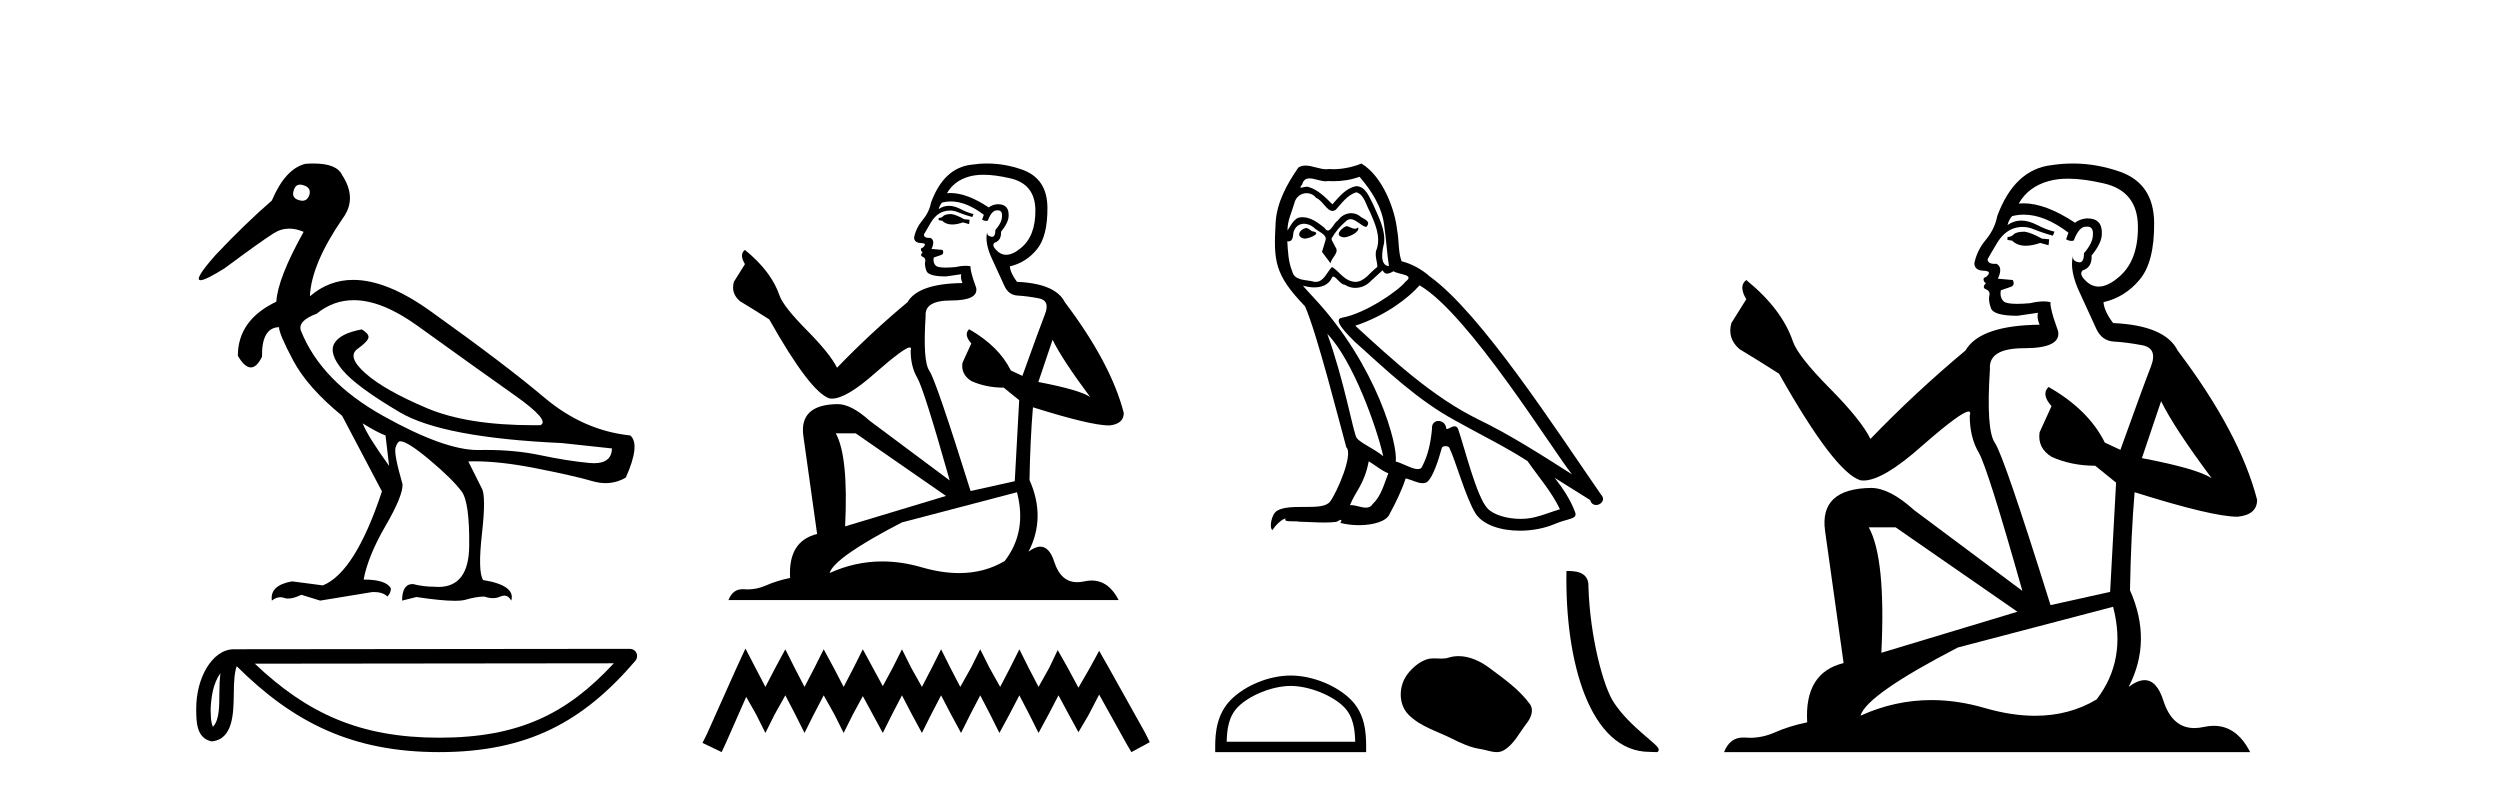
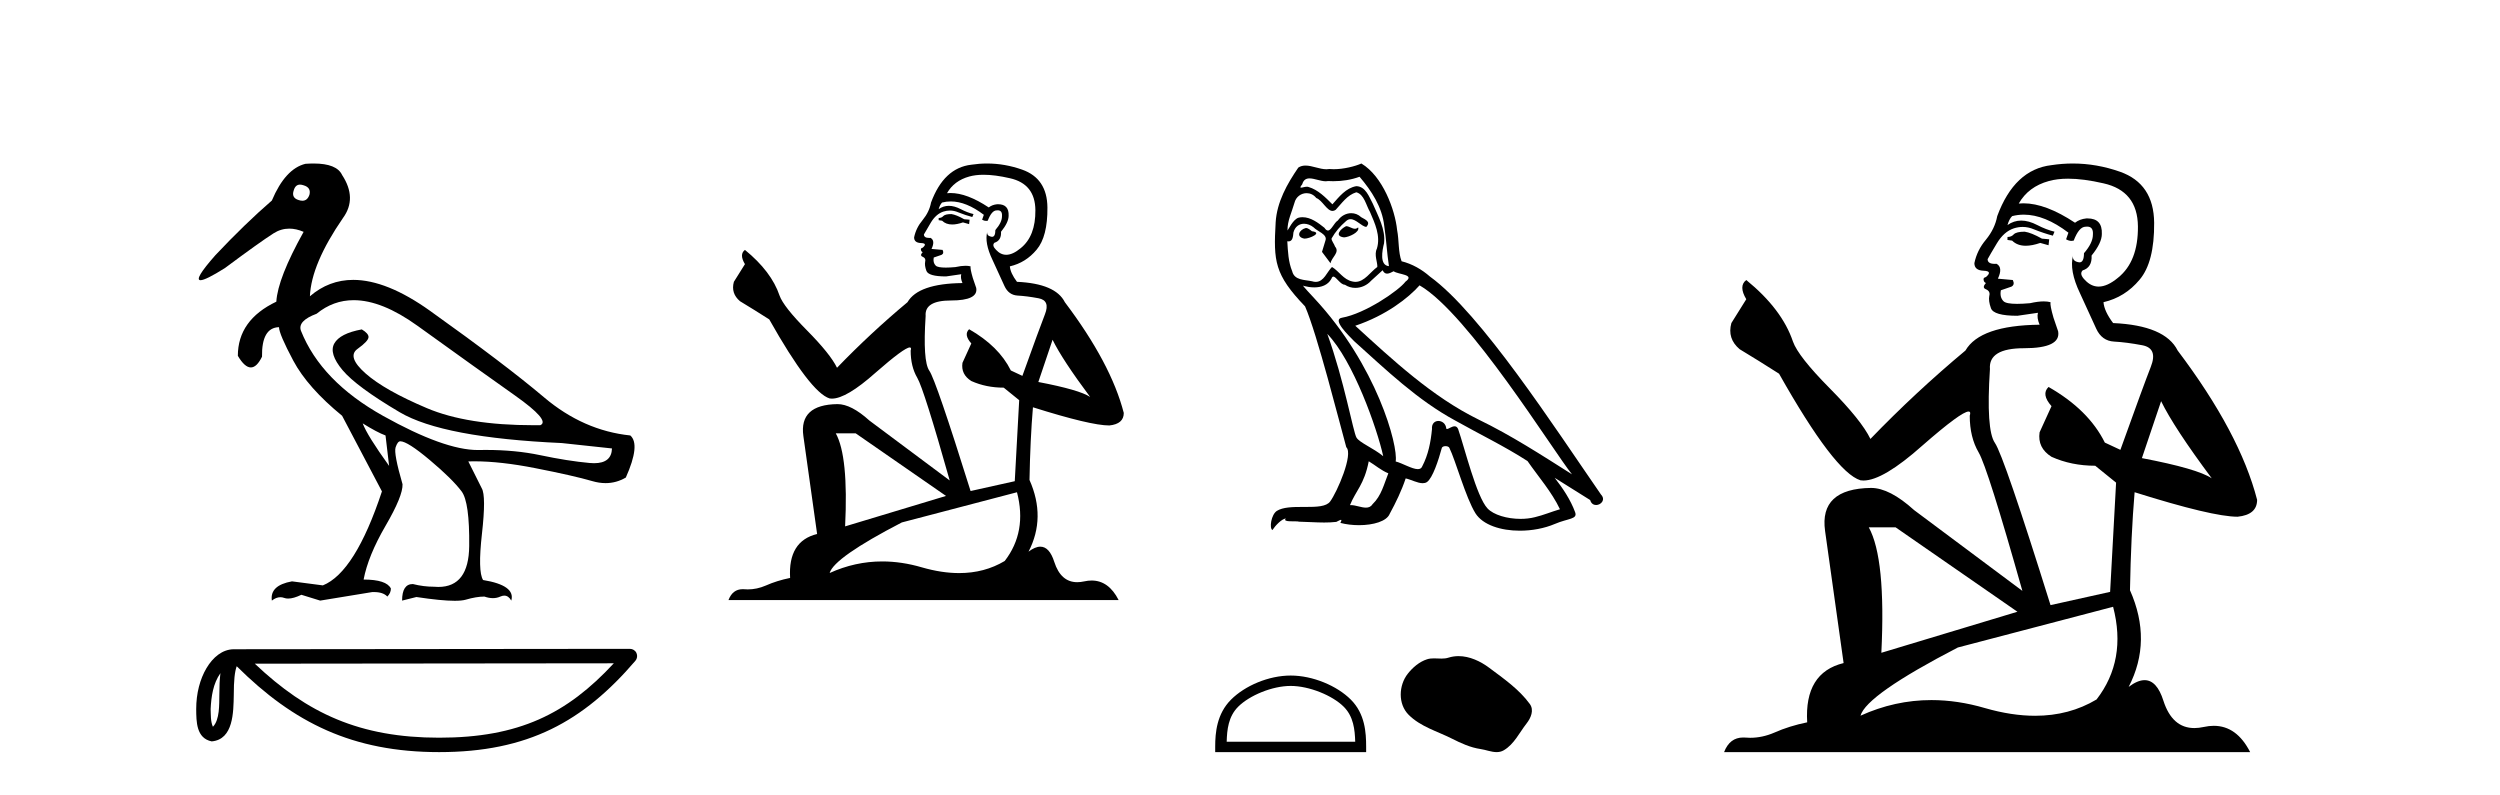
<svg xmlns="http://www.w3.org/2000/svg" width="129.0" height="41.0">
  <path d="M 15.481 9.526 C 15.537 9.526 15.599 9.538 15.667 9.562 C 15.929 9.639 16.029 9.8 15.968 10.047 C 15.898 10.254 15.777 10.358 15.604 10.358 C 15.546 10.358 15.483 10.347 15.413 10.324 C 15.152 10.247 15.067 10.077 15.159 9.816 C 15.216 9.622 15.324 9.526 15.481 9.526 ZM 18.251 15.489 C 19.221 15.489 20.319 15.93 21.544 16.812 C 23.661 18.337 25.335 19.533 26.567 20.403 C 27.798 21.273 28.237 21.785 27.883 21.939 C 27.766 21.94 27.651 21.941 27.537 21.941 C 25.25 21.941 23.415 21.648 22.029 21.061 C 20.574 20.446 19.52 19.849 18.866 19.272 C 18.211 18.694 18.073 18.271 18.45 18.002 C 18.827 17.732 19.016 17.528 19.016 17.39 C 19.016 17.267 18.9 17.136 18.669 16.997 C 17.915 17.136 17.442 17.378 17.249 17.725 C 17.057 18.071 17.199 18.529 17.676 19.099 C 18.154 19.668 19.135 20.392 20.621 21.269 C 22.106 22.147 24.896 22.678 28.991 22.862 L 31.578 23.14 C 31.564 23.647 31.256 23.901 30.655 23.901 C 30.582 23.901 30.505 23.898 30.423 23.89 C 29.669 23.821 28.818 23.686 27.871 23.486 C 27.022 23.307 26.09 23.217 25.074 23.217 C 24.957 23.217 24.839 23.218 24.719 23.22 C 24.697 23.221 24.675 23.221 24.653 23.221 C 23.502 23.221 21.877 22.636 19.778 21.465 C 17.638 20.272 16.222 18.806 15.529 17.066 C 15.406 16.728 15.675 16.435 16.337 16.189 C 16.907 15.722 17.545 15.489 18.251 15.489 ZM 18.715 21.846 C 19.208 22.154 19.601 22.362 19.893 22.47 L 20.078 24.04 C 19.324 22.993 18.869 22.262 18.715 21.846 ZM 16.183 8.437 C 16.05 8.437 15.909 8.442 15.76 8.453 C 15.067 8.623 14.49 9.254 14.028 10.347 C 13.104 11.147 12.134 12.086 11.118 13.164 C 10.355 14.027 10.099 14.458 10.349 14.458 C 10.522 14.458 10.941 14.25 11.603 13.834 C 12.804 12.941 13.639 12.344 14.109 12.044 C 14.367 11.879 14.64 11.797 14.928 11.797 C 15.164 11.797 15.411 11.852 15.667 11.963 C 14.775 13.564 14.305 14.765 14.259 15.566 C 12.935 16.197 12.273 17.128 12.273 18.36 C 12.508 18.76 12.732 18.96 12.943 18.96 C 13.147 18.96 13.339 18.775 13.52 18.406 C 13.504 17.405 13.797 16.897 14.397 16.882 C 14.397 17.113 14.644 17.69 15.136 18.614 C 15.629 19.537 16.468 20.484 17.653 21.454 L 19.708 25.356 C 18.785 28.143 17.769 29.759 16.66 30.206 L 15.067 29.998 C 14.297 30.136 13.951 30.467 14.028 30.991 C 14.176 30.874 14.322 30.816 14.467 30.816 C 14.533 30.816 14.598 30.828 14.663 30.852 C 14.724 30.875 14.793 30.886 14.869 30.886 C 15.053 30.886 15.28 30.821 15.552 30.691 L 16.522 30.991 L 19.2 30.552 C 19.231 30.551 19.261 30.55 19.291 30.55 C 19.613 30.55 19.844 30.628 19.986 30.783 C 20.109 30.66 20.17 30.521 20.17 30.367 C 20.016 30.059 19.547 29.905 18.762 29.905 C 18.916 29.09 19.293 28.166 19.893 27.134 C 20.494 26.103 20.786 25.387 20.771 24.987 C 20.463 23.925 20.343 23.29 20.413 23.082 C 20.482 22.874 20.563 22.77 20.655 22.77 C 20.901 22.77 21.41 23.093 22.179 23.74 C 22.949 24.387 23.495 24.925 23.819 25.356 C 24.096 25.726 24.227 26.665 24.211 28.174 C 24.197 29.582 23.666 30.286 22.619 30.286 C 22.545 30.286 22.467 30.282 22.387 30.275 C 22.033 30.275 21.671 30.229 21.302 30.136 C 20.932 30.136 20.748 30.421 20.748 30.991 L 21.486 30.806 C 22.347 30.936 23.006 31.001 23.463 31.001 C 23.709 31.001 23.897 30.982 24.027 30.945 C 24.396 30.837 24.719 30.783 24.996 30.783 C 25.15 30.837 25.296 30.864 25.432 30.864 C 25.569 30.864 25.697 30.837 25.816 30.783 C 25.889 30.75 25.957 30.734 26.02 30.734 C 26.165 30.734 26.286 30.819 26.382 30.991 C 26.536 30.467 26.051 30.113 24.927 29.929 C 24.742 29.636 24.723 28.839 24.869 27.539 C 25.016 26.238 25.012 25.456 24.858 25.195 L 24.165 23.809 C 24.267 23.806 24.371 23.804 24.477 23.804 C 25.379 23.804 26.426 23.921 27.617 24.156 C 28.949 24.417 29.93 24.641 30.561 24.825 C 30.798 24.895 31.027 24.929 31.249 24.929 C 31.618 24.929 31.966 24.833 32.293 24.641 C 32.801 23.501 32.878 22.778 32.524 22.47 C 30.908 22.301 29.426 21.646 28.079 20.507 C 26.732 19.368 24.769 17.879 22.191 16.039 C 20.699 14.974 19.378 14.442 18.228 14.442 C 17.392 14.442 16.646 14.724 15.991 15.288 C 16.037 14.18 16.606 12.833 17.699 11.247 C 18.192 10.57 18.177 9.831 17.653 9.031 C 17.469 8.635 16.978 8.437 16.183 8.437 Z" style="fill:#000000;stroke:none" />
  <path d="M 11.374 34.735 C 11.334 35.049 11.318 35.419 11.318 35.871 C 11.31 36.329 11.342 37.147 10.986 37.502 C 10.86 37.217 10.883 36.888 10.869 36.584 C 10.901 35.942 10.993 35.275 11.374 34.735 ZM 31.673 34.226 C 29.25 36.842 26.765 38.065 22.658 38.065 C 18.568 38.065 15.855 36.811 13.148 34.246 L 31.673 34.226 ZM 32.504 33.48 C 32.504 33.48 32.504 33.48 32.504 33.48 L 12.071 33.501 C 11.476 33.501 10.986 33.918 10.654 34.477 C 10.323 35.036 10.124 35.772 10.124 36.584 C 10.129 37.245 10.129 38.093 10.923 38.256 C 12.051 38.157 12.045 36.731 12.063 35.871 C 12.063 35.098 12.113 34.657 12.214 34.377 C 15.152 37.298 18.198 38.809 22.658 38.809 C 27.24 38.809 30.096 37.236 32.787 34.095 C 32.881 33.984 32.903 33.829 32.842 33.697 C 32.782 33.564 32.649 33.48 32.504 33.48 Z" style="fill:#000000;stroke:none" />
  <path d="M 49.093 11.046 Q 48.777 11.046 48.675 11.147 Q 48.587 11.248 48.435 11.248 L 48.435 11.362 L 48.612 11.388 Q 48.808 11.584 49.135 11.584 Q 49.376 11.584 49.689 11.476 L 50.006 11.565 L 50.031 11.337 L 49.752 11.312 Q 49.347 11.084 49.093 11.046 ZM 50.753 9.018 Q 51.337 9.018 52.109 9.196 Q 53.414 9.487 53.426 10.843 Q 53.439 12.186 52.666 12.807 Q 52.257 13.147 51.922 13.147 Q 51.633 13.147 51.399 12.895 Q 51.171 12.667 51.31 12.528 Q 51.678 12.414 51.653 11.958 Q 52.045 11.476 52.045 11.134 Q 52.07 10.538 51.498 10.538 Q 51.474 10.538 51.45 10.539 Q 51.196 10.564 51.019 10.704 Q 49.898 9.96 49.046 9.96 Q 48.954 9.96 48.865 9.969 L 48.865 9.969 Q 49.233 9.323 50.018 9.107 Q 50.339 9.018 50.753 9.018 ZM 54.313 17.532 Q 54.807 18.546 56.251 20.484 Q 55.707 20.117 53.578 19.711 L 54.313 17.532 ZM 49.06 10.394 Q 49.859 10.394 50.766 11.084 L 50.677 11.337 Q 50.783 11.399 50.884 11.399 Q 50.927 11.399 50.968 11.388 Q 51.171 10.856 51.425 10.856 Q 51.455 10.852 51.482 10.852 Q 51.726 10.852 51.703 11.16 Q 51.703 11.476 51.361 11.869 Q 51.361 12.22 51.191 12.22 Q 51.164 12.22 51.133 12.211 Q 50.905 12.161 50.943 11.958 L 50.943 11.958 Q 50.791 12.528 51.209 13.402 Q 51.615 14.289 51.83 14.758 Q 52.045 15.227 52.514 15.252 Q 52.983 15.277 53.591 15.391 Q 54.199 15.505 53.92 16.215 Q 53.642 16.924 52.755 19.395 L 52.159 19.116 Q 51.539 17.862 50.006 16.988 L 50.006 16.988 Q 49.714 17.266 50.12 17.722 L 49.663 18.723 Q 49.575 19.319 50.12 19.661 Q 50.88 20.003 51.792 20.003 L 52.59 20.649 L 52.362 24.83 L 50.082 25.337 Q 48.295 19.623 47.953 19.129 Q 47.611 18.635 47.763 16.303 Q 47.7 15.505 49.068 15.505 Q 50.487 15.505 50.373 14.859 L 50.196 14.34 Q 50.056 13.858 50.082 13.744 Q 49.97 13.714 49.822 13.714 Q 49.6 13.714 49.296 13.782 Q 49.009 13.808 48.801 13.808 Q 48.384 13.808 48.283 13.706 Q 48.131 13.554 48.181 13.288 L 48.587 13.149 Q 48.726 13.073 48.637 12.895 L 48.067 12.845 Q 48.27 12.414 48.016 12.275 Q 47.978 12.277 47.945 12.277 Q 47.674 12.277 47.674 12.097 Q 47.763 11.933 48.029 11.489 Q 48.295 11.046 48.675 10.919 Q 48.846 10.864 49.014 10.864 Q 49.233 10.864 49.448 10.957 Q 49.828 11.109 50.17 11.198 L 50.234 11.046 Q 49.917 10.97 49.575 10.792 Q 49.245 10.621 48.96 10.621 Q 48.675 10.621 48.435 10.792 Q 48.498 10.564 48.612 10.45 Q 48.832 10.394 49.06 10.394 ZM 44.152 22.359 L 48.815 25.59 L 43.608 27.161 Q 43.785 23.55 43.126 22.359 ZM 52.476 25.4 Q 53.008 27.44 51.843 28.947 Q 50.799 29.571 49.492 29.571 Q 48.594 29.571 47.573 29.277 Q 46.526 28.97 45.524 28.97 Q 44.124 28.97 42.809 29.568 Q 43.037 28.77 46.534 26.958 L 52.476 25.4 ZM 50.935 8.437 Q 50.529 8.437 50.12 8.499 Q 48.701 8.664 48.042 10.45 Q 47.953 10.932 47.611 11.35 Q 47.269 11.755 47.168 12.249 Q 47.168 12.528 47.522 12.541 Q 47.877 12.553 47.611 12.781 Q 47.497 12.807 47.522 12.895 Q 47.535 12.984 47.611 13.009 Q 47.446 13.187 47.611 13.25 Q 47.788 13.326 47.738 13.504 Q 47.7 13.694 47.801 13.972 Q 47.902 14.264 48.815 14.264 L 49.6 14.15 L 49.6 14.15 Q 49.549 14.34 49.663 14.606 Q 47.383 14.631 46.826 15.594 Q 44.913 17.19 43.19 18.977 Q 42.847 18.267 41.631 17.038 Q 40.428 15.822 40.225 15.252 Q 39.807 14.01 38.439 12.895 Q 38.134 13.123 38.439 13.63 L 37.868 14.542 Q 37.704 15.138 38.185 15.543 Q 38.92 15.987 39.693 16.481 Q 41.821 20.256 42.809 20.56 Q 42.864 20.569 42.924 20.569 Q 43.676 20.569 45.179 19.23 Q 46.668 17.928 46.945 17.928 Q 47.043 17.928 46.99 18.09 Q 46.99 18.913 47.332 19.496 Q 47.674 20.079 49.005 24.792 L 44.862 21.701 Q 43.924 20.852 43.215 20.852 Q 41.226 20.877 41.454 22.499 L 42.163 27.554 Q 40.656 27.921 40.77 29.821 Q 40.086 29.961 39.515 30.214 Q 39.055 30.413 38.586 30.413 Q 38.487 30.413 38.388 30.404 Q 38.354 30.402 38.321 30.402 Q 37.804 30.402 37.59 30.962 L 57.721 30.962 Q 57.207 29.955 56.329 29.955 Q 56.146 29.955 55.947 29.999 Q 55.756 30.041 55.585 30.041 Q 54.739 30.041 54.402 28.998 Q 54.152 28.208 53.681 28.208 Q 53.412 28.208 53.072 28.466 Q 53.984 26.705 53.122 24.766 Q 53.16 22.663 53.3 21.016 Q 56.277 21.954 57.24 21.954 Q 57.987 21.878 57.987 21.308 Q 57.328 18.749 54.947 15.594 Q 54.465 14.631 52.476 14.542 Q 52.134 14.086 52.109 13.744 Q 52.932 13.554 53.49 12.883 Q 54.06 12.211 54.047 10.704 Q 54.034 9.209 52.742 8.753 Q 51.847 8.437 50.935 8.437 Z" style="fill:#000000;stroke:none" />
-   <path d="M 38.465 33.464 L 37.99 34.494 L 36.485 37.859 L 36.248 38.334 L 37.237 38.809 L 37.475 38.295 L 38.504 35.959 L 39.019 36.869 L 39.494 37.82 L 39.969 36.869 L 40.523 35.88 L 41.038 36.869 L 41.513 37.82 L 41.988 36.869 L 42.503 35.88 L 43.057 36.869 L 43.532 37.82 L 44.007 36.869 L 44.522 35.919 L 45.037 36.869 L 45.552 37.82 L 46.027 36.869 L 46.541 35.88 L 47.056 36.869 L 47.571 37.82 L 48.046 36.869 L 48.56 35.88 L 49.075 36.869 L 49.59 37.82 L 50.065 36.869 L 50.58 35.88 L 51.094 36.869 L 51.569 37.82 L 52.084 36.869 L 52.599 35.88 L 53.113 36.869 L 53.589 37.82 L 54.103 36.869 L 54.618 35.88 L 55.172 36.909 L 55.647 37.78 L 56.162 36.909 L 56.716 35.84 L 58.102 38.334 L 58.379 38.809 L 59.329 38.295 L 59.092 37.82 L 57.191 34.415 L 56.716 33.583 L 56.241 34.454 L 55.647 35.484 L 55.093 34.454 L 54.578 33.544 L 54.143 34.454 L 53.589 35.444 L 53.074 34.454 L 52.599 33.504 L 52.124 34.454 L 51.609 35.444 L 51.055 34.454 L 50.58 33.504 L 50.105 34.454 L 49.55 35.444 L 49.036 34.454 L 48.56 33.504 L 48.085 34.454 L 47.571 35.444 L 47.016 34.454 L 46.541 33.504 L 46.066 34.454 L 45.552 35.404 L 45.037 34.454 L 44.522 33.504 L 44.047 34.454 L 43.532 35.444 L 43.018 34.454 L 42.503 33.504 L 42.028 34.454 L 41.513 35.444 L 40.999 34.454 L 40.523 33.504 L 40.009 34.454 L 39.494 35.444 L 38.979 34.454 L 38.465 33.464 Z" style="fill:#000000;stroke:none" />
  <path d="M 69.458 11.67 C 69.173 11.807 68.826 12.186 69.352 12.249 C 69.605 12.239 70.184 11.975 70.079 11.733 L 70.079 11.733 C 70.024 11.785 69.969 11.804 69.913 11.804 C 69.764 11.804 69.611 11.67 69.458 11.67 ZM 67.383 11.765 C 67.036 11.849 66.857 12.228 67.299 12.312 C 67.306 12.313 67.314 12.313 67.322 12.313 C 67.576 12.313 68.27 12.005 67.699 11.933 C 67.604 11.87 67.509 11.765 67.383 11.765 ZM 70.153 9.121 C 70.774 9.848 71.322 10.69 71.427 11.659 C 71.532 12.354 71.564 13.049 71.669 13.734 C 71.174 13.692 71.322 12.923 71.417 12.555 C 71.501 11.828 71.111 11.154 70.837 10.511 C 70.648 10.164 70.469 9.616 69.984 9.606 C 69.447 9.701 69.1 10.153 68.752 10.543 C 68.394 10.185 68.015 9.795 67.52 9.648 C 67.494 9.638 67.465 9.635 67.434 9.635 C 67.324 9.635 67.194 9.684 67.134 9.684 C 67.082 9.684 67.083 9.647 67.194 9.511 C 67.26 9.275 67.399 9.205 67.571 9.205 C 67.822 9.205 68.142 9.354 68.413 9.354 C 68.453 9.354 68.493 9.35 68.531 9.342 C 68.62 9.348 68.709 9.35 68.798 9.35 C 69.259 9.35 69.72 9.28 70.153 9.121 ZM 69.984 9.922 C 70.395 10.027 70.49 10.596 70.69 10.933 C 70.943 11.522 71.248 12.165 71.048 12.828 C 70.89 13.144 71.09 13.544 71.069 13.776 C 70.718 14.023 70.409 14.544 69.943 14.544 C 69.892 14.544 69.839 14.537 69.784 14.524 C 69.321 14.429 69.089 13.987 68.731 13.776 C 68.472 14.026 68.318 14.545 67.891 14.545 C 67.833 14.545 67.769 14.535 67.699 14.513 C 67.309 14.429 66.793 14.471 66.677 13.997 C 66.477 13.513 66.456 12.976 66.425 12.449 L 66.425 12.449 C 66.448 12.454 66.469 12.456 66.489 12.456 C 66.702 12.456 66.721 12.208 66.741 11.996 C 66.822 11.688 67.043 11.545 67.289 11.545 C 67.454 11.545 67.631 11.61 67.783 11.733 C 67.962 11.933 68.51 12.091 68.394 12.407 C 68.341 12.597 68.278 12.797 68.215 12.997 L 68.657 13.587 C 68.699 13.281 69.152 13.028 68.889 12.723 C 68.847 12.586 68.689 12.407 68.71 12.302 C 68.9 11.965 69.152 11.67 69.447 11.417 C 69.527 11.34 69.608 11.309 69.689 11.309 C 69.971 11.309 70.255 11.679 70.5 11.712 C 70.743 11.449 70.479 11.343 70.237 11.207 C 70.087 11.065 69.906 11 69.725 11 C 69.461 11 69.199 11.138 69.036 11.375 C 68.836 11.495 68.697 11.895 68.522 11.895 C 68.466 11.895 68.407 11.855 68.341 11.754 C 68.02 11.497 67.635 11.208 67.213 11.208 C 67.151 11.208 67.088 11.214 67.025 11.228 C 66.727 11.289 66.459 11.892 66.436 11.892 C 66.436 11.892 66.436 11.892 66.435 11.891 C 66.425 11.396 66.656 10.954 66.793 10.469 C 66.87 10.151 67.142 9.967 67.421 9.967 C 67.603 9.967 67.787 10.046 67.92 10.217 C 68.234 10.333 68.463 10.884 68.758 10.884 C 68.81 10.884 68.864 10.867 68.921 10.827 C 69.247 10.48 69.51 10.069 69.984 9.922 ZM 68.489 17.23 C 69.826 18.61 71.058 22.106 71.374 23.539 C 70.858 23.117 70.153 22.843 69.995 22.58 C 69.826 22.306 69.363 19.642 68.489 17.23 ZM 73.249 14.724 C 75.776 16.177 80.178 23.328 81.116 24.476 C 79.536 23.475 77.977 22.464 76.282 21.643 C 73.902 20.474 71.869 18.578 69.932 16.809 C 71.532 16.272 72.68 15.366 73.249 14.724 ZM 70.627 23.802 C 70.964 24.002 71.269 24.276 71.638 24.423 C 71.417 24.971 71.28 25.582 70.827 26.013 C 70.742 26.15 70.62 26.194 70.482 26.194 C 70.242 26.194 69.951 26.064 69.708 26.064 C 69.691 26.064 69.674 26.065 69.658 26.066 C 69.953 25.329 70.395 25.002 70.627 23.802 ZM 71.343 13.945 C 71.407 14.077 71.488 14.12 71.574 14.12 C 71.688 14.12 71.81 14.045 71.911 13.997 C 72.164 14.176 73.038 14.155 72.522 14.534 C 72.196 14.977 70.451 16.183 69.239 16.396 C 68.716 16.487 69.595 17.315 69.879 17.609 C 71.522 19.084 73.133 20.642 75.102 21.706 C 76.335 22.401 77.63 23.023 78.82 23.791 C 79.389 24.613 80.063 25.371 80.494 26.277 C 80.063 26.403 79.641 26.582 79.199 26.687 C 78.966 26.746 78.713 26.774 78.459 26.774 C 77.764 26.774 77.065 26.566 76.756 26.235 C 76.187 25.634 75.566 23.075 75.239 22.138 C 75.193 22.032 75.127 21.997 75.056 21.997 C 74.913 21.997 74.748 22.136 74.667 22.136 C 74.65 22.136 74.637 22.131 74.629 22.117 C 74.607 21.858 74.408 21.721 74.222 21.721 C 74.037 21.721 73.865 21.855 73.891 22.138 C 73.828 22.801 73.702 23.465 73.386 24.065 C 73.347 24.167 73.266 24.207 73.16 24.207 C 72.861 24.207 72.358 23.898 72.017 23.812 C 72.154 23.001 71.048 18.852 67.804 15.377 C 67.691 15.254 67.197 14.733 67.24 14.733 C 67.245 14.733 67.257 14.74 67.278 14.756 C 67.444 14.799 67.631 14.829 67.816 14.829 C 68.171 14.829 68.519 14.719 68.699 14.387 C 68.727 14.305 68.761 14.273 68.801 14.273 C 68.946 14.273 69.164 14.692 69.395 14.692 C 69.562 14.804 69.749 14.855 69.935 14.855 C 70.241 14.855 70.544 14.717 70.753 14.482 C 70.953 14.303 71.143 14.124 71.343 13.945 ZM 70.248 8.437 C 69.917 8.584 69.337 8.731 68.817 8.731 C 68.741 8.731 68.666 8.728 68.594 8.721 C 68.545 8.73 68.495 8.734 68.444 8.734 C 68.089 8.734 67.708 8.543 67.365 8.543 C 67.234 8.543 67.109 8.571 66.993 8.647 C 66.414 9.49 65.888 10.427 65.824 11.47 C 65.709 13.471 65.761 14.166 67.341 15.809 C 67.962 17.22 69.121 21.822 69.468 23.075 C 69.847 23.433 68.994 25.392 68.636 25.876 C 68.441 26.145 67.928 26.158 67.376 26.158 C 67.317 26.158 67.256 26.158 67.196 26.158 C 66.7 26.158 66.197 26.168 65.888 26.361 C 65.593 26.55 65.487 27.256 65.656 27.351 C 65.814 27.109 66.13 26.782 66.351 26.751 L 66.351 26.751 C 66.14 26.972 66.878 26.866 67.036 26.919 C 67.462 26.926 67.892 26.962 68.325 26.962 C 68.534 26.962 68.743 26.954 68.952 26.93 C 69.047 26.888 69.148 26.823 69.193 26.823 C 69.227 26.823 69.227 26.862 69.163 26.982 C 69.461 27.06 69.796 27.099 70.123 27.099 C 70.86 27.099 71.558 26.902 71.711 26.508 C 72.027 25.929 72.322 25.318 72.533 24.686 C 72.802 24.743 73.14 24.933 73.411 24.933 C 73.49 24.933 73.564 24.917 73.628 24.876 C 73.923 24.676 74.228 23.739 74.397 23.117 C 74.413 23.053 74.501 23.021 74.589 23.021 C 74.675 23.021 74.761 23.05 74.786 23.107 C 75.102 23.739 75.629 25.676 76.134 26.487 C 76.516 27.088 77.44 27.384 78.424 27.384 C 79.043 27.384 79.686 27.267 80.231 27.035 C 80.916 26.74 81.421 26.803 81.274 26.424 C 81.042 25.792 80.642 25.192 80.221 24.655 L 80.221 24.655 C 80.831 25.034 81.442 25.424 82.053 25.803 C 82.103 25.986 82.23 26.059 82.359 26.059 C 82.608 26.059 82.868 25.789 82.611 25.518 C 80.221 22.064 76.419 16.177 73.786 14.271 C 73.365 13.902 72.87 13.618 72.322 13.481 C 72.143 13.018 72.196 12.397 72.091 11.87 C 71.985 10.827 71.353 9.1 70.248 8.437 Z" style="fill:#000000;stroke:none" />
  <path d="M 66.599 35.394 C 67.557 35.394 68.756 35.887 69.336 36.467 C 69.844 36.975 69.91 37.648 69.929 38.273 L 63.297 38.273 C 63.315 37.648 63.382 36.975 63.889 36.467 C 64.47 35.887 65.641 35.394 66.599 35.394 ZM 66.599 34.858 C 65.462 34.858 64.239 35.383 63.522 36.1 C 62.787 36.835 62.704 37.803 62.704 38.527 L 62.704 38.809 L 70.493 38.809 L 70.493 38.527 C 70.493 37.803 70.438 36.835 69.703 36.1 C 68.986 35.383 67.735 34.858 66.599 34.858 Z" style="fill:#000000;stroke:none" />
  <path d="M 75.261 33.856 C 75.086 33.856 74.911 33.881 74.737 33.936 C 74.621 33.974 74.501 33.983 74.38 33.983 C 74.251 33.983 74.12 33.972 73.992 33.972 C 73.871 33.972 73.752 33.982 73.636 34.019 C 73.239 34.147 72.898 34.439 72.641 34.765 C 72.172 35.36 72.125 36.324 72.688 36.886 C 73.304 37.501 74.162 37.731 74.916 38.112 C 75.387 38.35 75.872 38.574 76.399 38.651 C 76.668 38.69 76.952 38.809 77.226 38.809 C 77.352 38.809 77.476 38.784 77.596 38.714 C 78.131 38.401 78.399 37.805 78.77 37.332 C 78.994 37.046 79.17 36.642 78.937 36.324 C 78.383 35.565 77.593 35.019 76.846 34.46 C 76.392 34.12 75.83 33.856 75.261 33.856 Z" style="fill:#000000;stroke:none" />
-   <path d="M 85.121 38.797 C 85.467 38.797 85.589 38.874 85.588 38.666 C 85.588 38.419 84.137 37.545 83.287 36.269 C 82.742 35.476 82.045 32.887 81.964 30.29 C 82.005 29.438 81.169 29.464 80.83 29.464 C 80.74 34.161 82.048 38.797 85.121 38.797 Z" style="fill:#000000;stroke:none" />
  <path d="M 104.475 11.955 Q 104.048 11.955 103.911 12.091 Q 103.791 12.228 103.586 12.228 L 103.586 12.382 L 103.826 12.416 Q 104.091 12.681 104.53 12.681 Q 104.856 12.681 105.278 12.535 L 105.705 12.655 L 105.739 12.348 L 105.363 12.313 Q 104.816 12.006 104.475 11.955 ZM 106.712 9.22 Q 107.501 9.22 108.54 9.46 Q 110.3 9.853 110.317 11.681 Q 110.334 13.492 109.292 14.329 Q 108.741 14.788 108.289 14.788 Q 107.9 14.788 107.584 14.449 Q 107.276 14.141 107.464 13.953 Q 107.96 13.8 107.926 13.185 Q 108.455 12.535 108.455 12.074 Q 108.488 11.27 107.716 11.27 Q 107.685 11.27 107.652 11.271 Q 107.311 11.305 107.071 11.493 Q 105.56 10.491 104.411 10.491 Q 104.287 10.491 104.167 10.503 L 104.167 10.503 Q 104.663 9.631 105.722 9.341 Q 106.154 9.22 106.712 9.22 ZM 111.513 20.701 Q 112.179 22.068 114.127 24.682 Q 113.392 24.186 110.522 23.639 L 111.513 20.701 ZM 104.43 11.076 Q 105.507 11.076 106.73 12.006 L 106.61 12.348 Q 106.754 12.431 106.889 12.431 Q 106.947 12.431 107.003 12.416 Q 107.276 11.698 107.618 11.698 Q 107.659 11.693 107.696 11.693 Q 108.025 11.693 107.994 12.108 Q 107.994 12.535 107.533 13.065 Q 107.533 13.538 107.303 13.538 Q 107.267 13.538 107.225 13.526 Q 106.918 13.458 106.969 13.185 L 106.969 13.185 Q 106.764 13.953 107.328 15.132 Q 107.874 16.328 108.165 16.96 Q 108.455 17.592 109.087 17.626 Q 109.719 17.66 110.539 17.814 Q 111.359 17.968 110.983 18.925 Q 110.608 19.881 109.412 23.212 L 108.609 22.837 Q 107.772 21.145 105.705 19.967 L 105.705 19.967 Q 105.312 20.342 105.858 20.957 L 105.243 22.307 Q 105.124 23.11 105.858 23.571 Q 106.883 24.032 108.113 24.032 L 109.19 24.904 L 108.882 30.541 L 105.807 31.224 Q 103.398 23.52 102.937 22.854 Q 102.476 22.187 102.681 19.044 Q 102.596 17.968 104.441 17.968 Q 106.354 17.968 106.2 17.097 L 105.961 16.396 Q 105.773 15.747 105.807 15.593 Q 105.657 15.552 105.457 15.552 Q 105.158 15.552 104.748 15.645 Q 104.361 15.679 104.08 15.679 Q 103.518 15.679 103.381 15.542 Q 103.176 15.337 103.245 14.978 L 103.791 14.79 Q 103.979 14.688 103.86 14.449 L 103.091 14.38 Q 103.364 13.8 103.023 13.612 Q 102.971 13.615 102.926 13.615 Q 102.561 13.615 102.561 13.373 Q 102.681 13.15 103.04 12.553 Q 103.398 11.955 103.911 11.784 Q 104.141 11.71 104.368 11.71 Q 104.663 11.71 104.953 11.835 Q 105.466 12.04 105.927 12.16 L 106.012 11.955 Q 105.585 11.852 105.124 11.613 Q 104.68 11.382 104.295 11.382 Q 103.911 11.382 103.586 11.613 Q 103.672 11.305 103.826 11.152 Q 104.122 11.076 104.43 11.076 ZM 97.812 27.21 L 104.099 31.566 L 97.078 33.684 Q 97.317 28.816 96.429 27.21 ZM 109.036 31.31 Q 109.753 34.06 108.182 36.093 Q 106.774 36.934 105.012 36.934 Q 103.802 36.934 102.425 36.537 Q 101.013 36.124 99.661 36.124 Q 97.773 36.124 96.001 36.93 Q 96.309 35.854 101.024 33.411 L 109.036 31.31 ZM 106.957 8.437 Q 106.41 8.437 105.858 8.521 Q 103.945 8.743 103.057 11.152 Q 102.937 11.801 102.476 12.365 Q 102.015 12.911 101.878 13.578 Q 101.878 13.953 102.356 13.97 Q 102.835 13.988 102.476 14.295 Q 102.322 14.329 102.356 14.449 Q 102.373 14.568 102.476 14.603 Q 102.254 14.842 102.476 14.927 Q 102.715 15.03 102.647 15.269 Q 102.596 15.525 102.732 15.901 Q 102.869 16.294 104.099 16.294 L 105.158 16.14 L 105.158 16.14 Q 105.09 16.396 105.243 16.755 Q 102.168 16.789 101.417 18.087 Q 98.837 20.24 96.514 22.649 Q 96.053 21.692 94.413 20.035 Q 92.79 18.395 92.517 17.626 Q 91.953 15.952 90.108 14.449 Q 89.698 14.756 90.108 15.44 L 89.339 16.67 Q 89.117 17.472 89.766 18.019 Q 90.757 18.617 91.799 19.283 Q 94.669 24.374 96.001 24.784 Q 96.075 24.795 96.155 24.795 Q 97.169 24.795 99.196 22.99 Q 101.204 21.235 101.578 21.235 Q 101.71 21.235 101.639 21.453 Q 101.639 22.563 102.1 23.349 Q 102.561 24.135 104.355 30.49 L 98.769 26.322 Q 97.505 25.177 96.548 25.177 Q 93.866 25.211 94.174 27.398 L 95.13 34.214 Q 93.097 34.709 93.251 37.272 Q 92.329 37.46 91.56 37.801 Q 90.939 38.07 90.306 38.07 Q 90.173 38.07 90.039 38.058 Q 89.993 38.055 89.949 38.055 Q 89.252 38.055 88.963 38.809 L 116.108 38.809 Q 115.416 37.452 114.231 37.452 Q 113.985 37.452 113.717 37.511 Q 113.458 37.568 113.228 37.568 Q 112.087 37.568 111.633 36.161 Q 111.296 35.096 110.661 35.096 Q 110.299 35.096 109.839 35.444 Q 111.069 33.069 109.907 30.456 Q 109.958 27.62 110.146 25.399 Q 114.161 26.663 115.459 26.663 Q 116.467 26.561 116.467 25.792 Q 115.579 22.341 112.367 18.087 Q 111.718 16.789 109.036 16.67 Q 108.575 16.055 108.54 15.593 Q 109.651 15.337 110.403 14.432 Q 111.171 13.526 111.154 11.493 Q 111.137 9.478 109.395 8.863 Q 108.188 8.437 106.957 8.437 Z" style="fill:#000000;stroke:none" />
</svg>